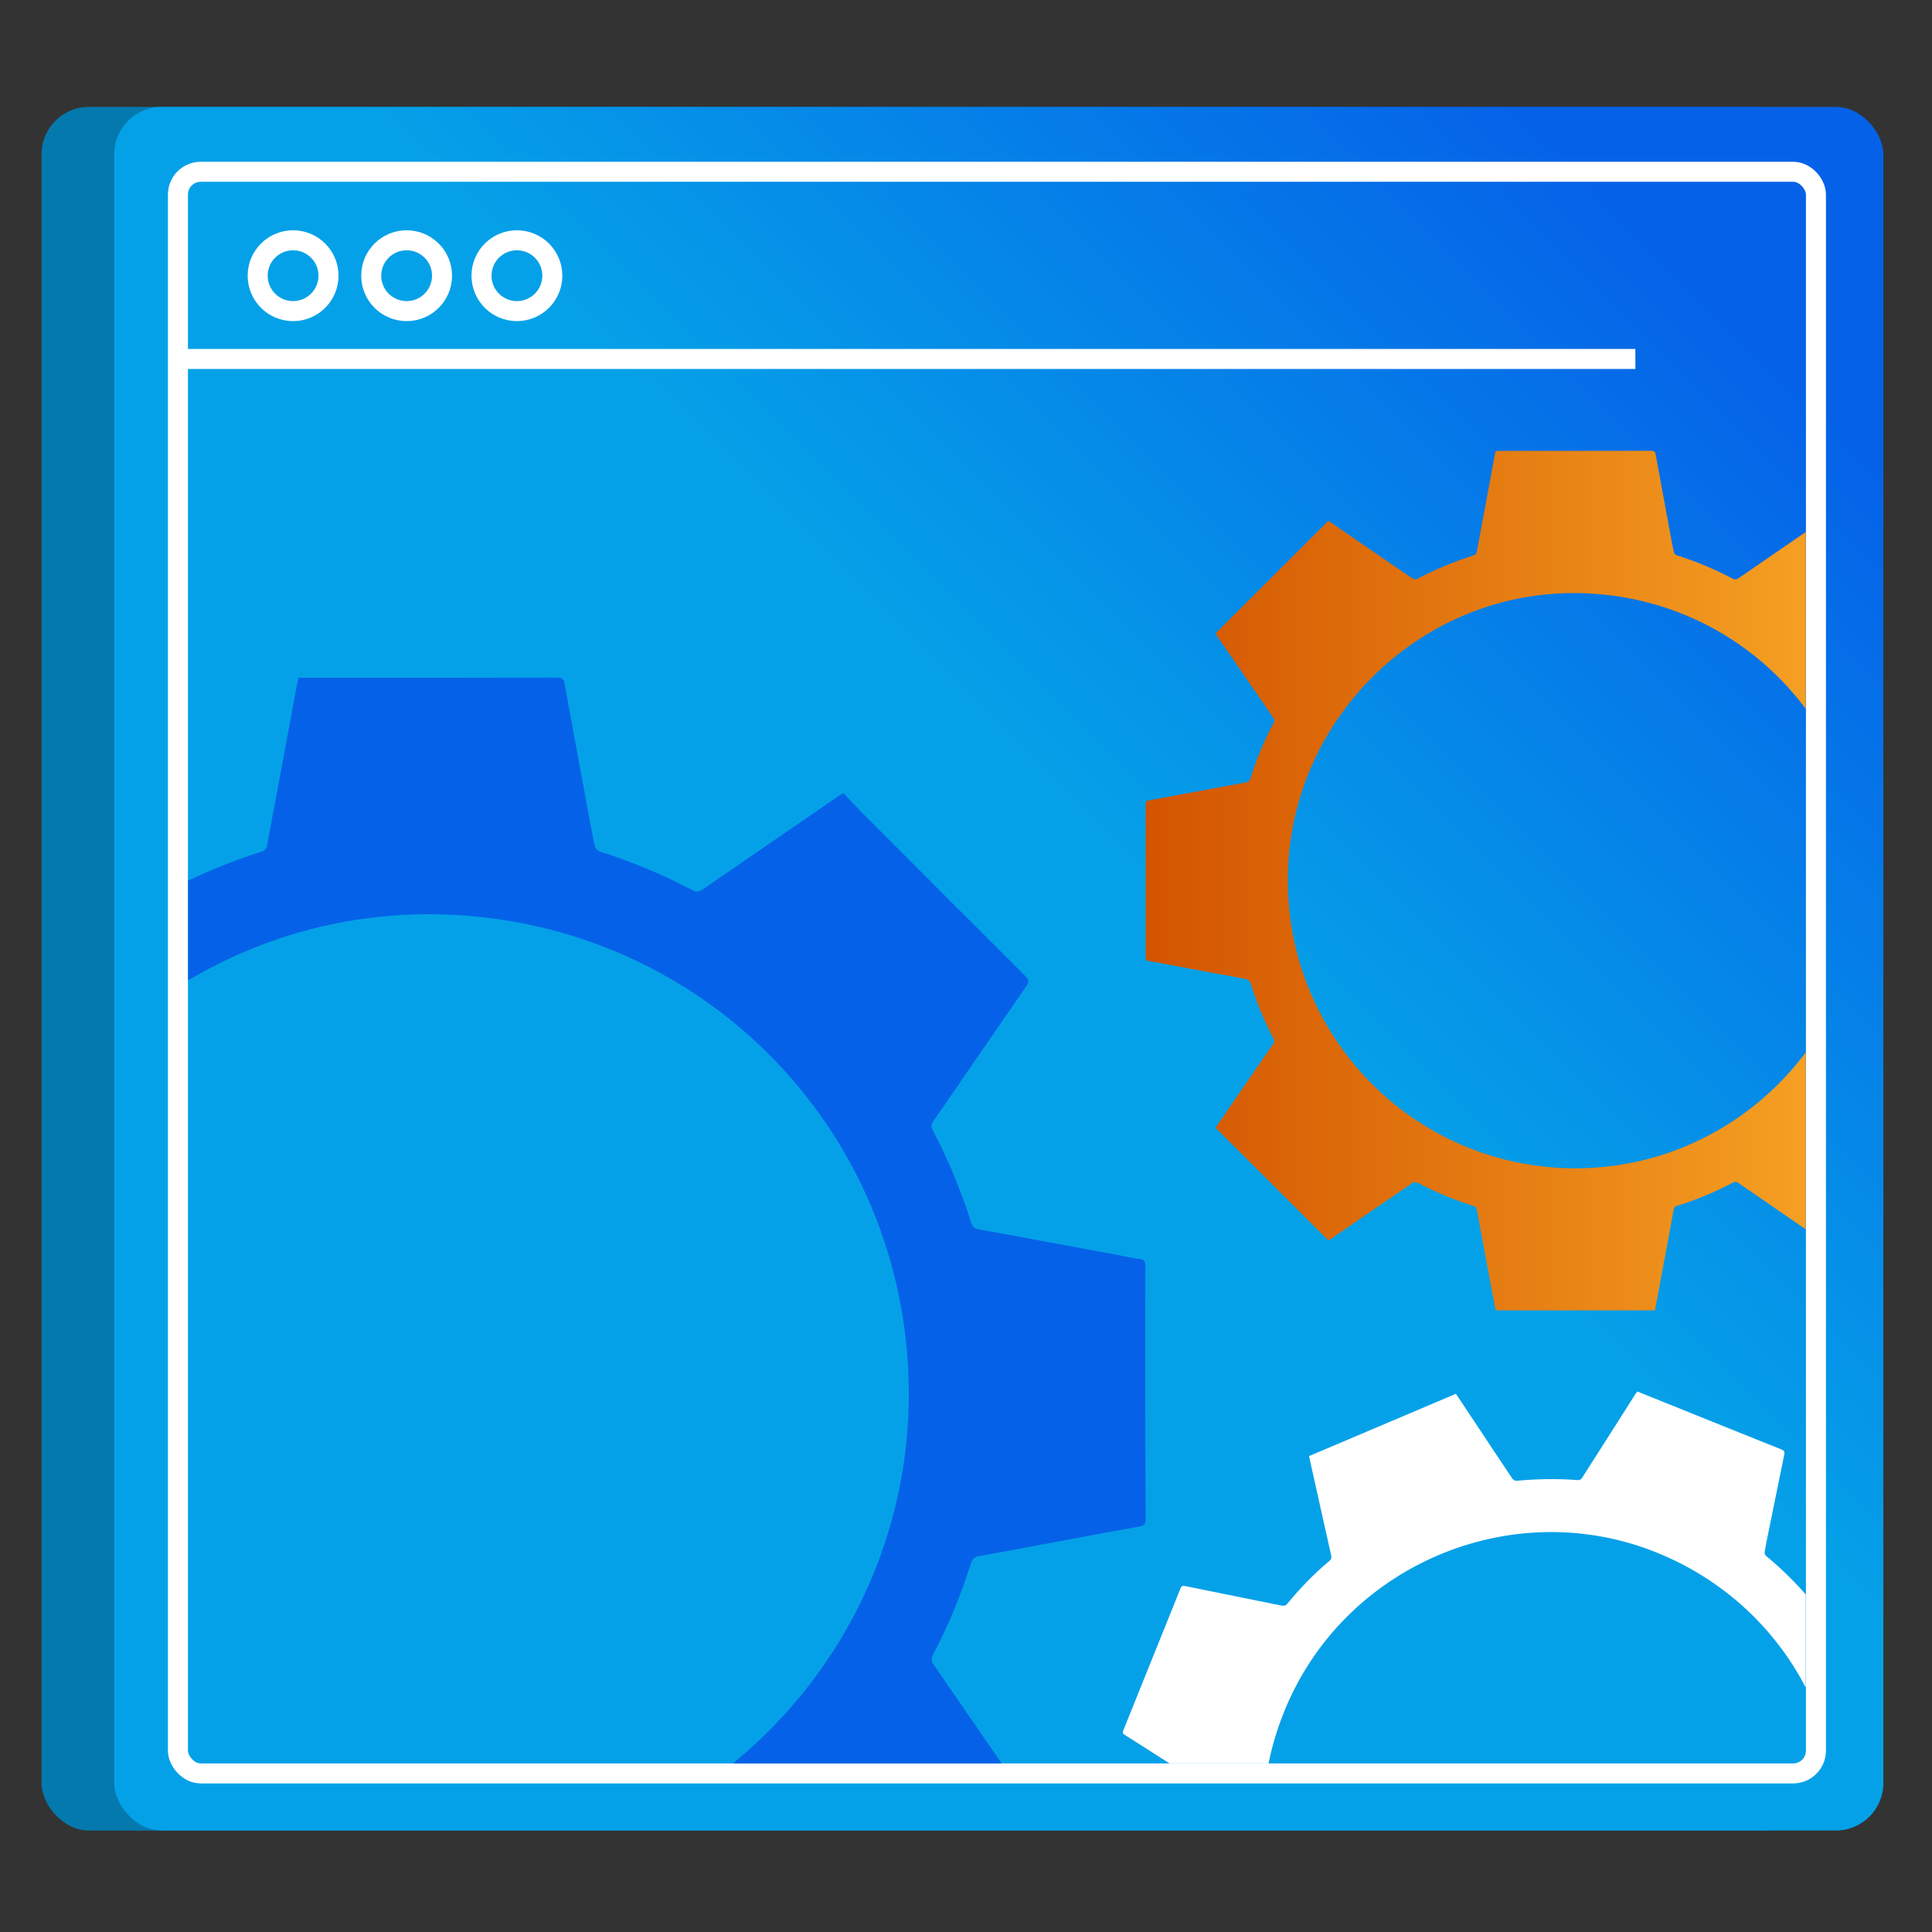
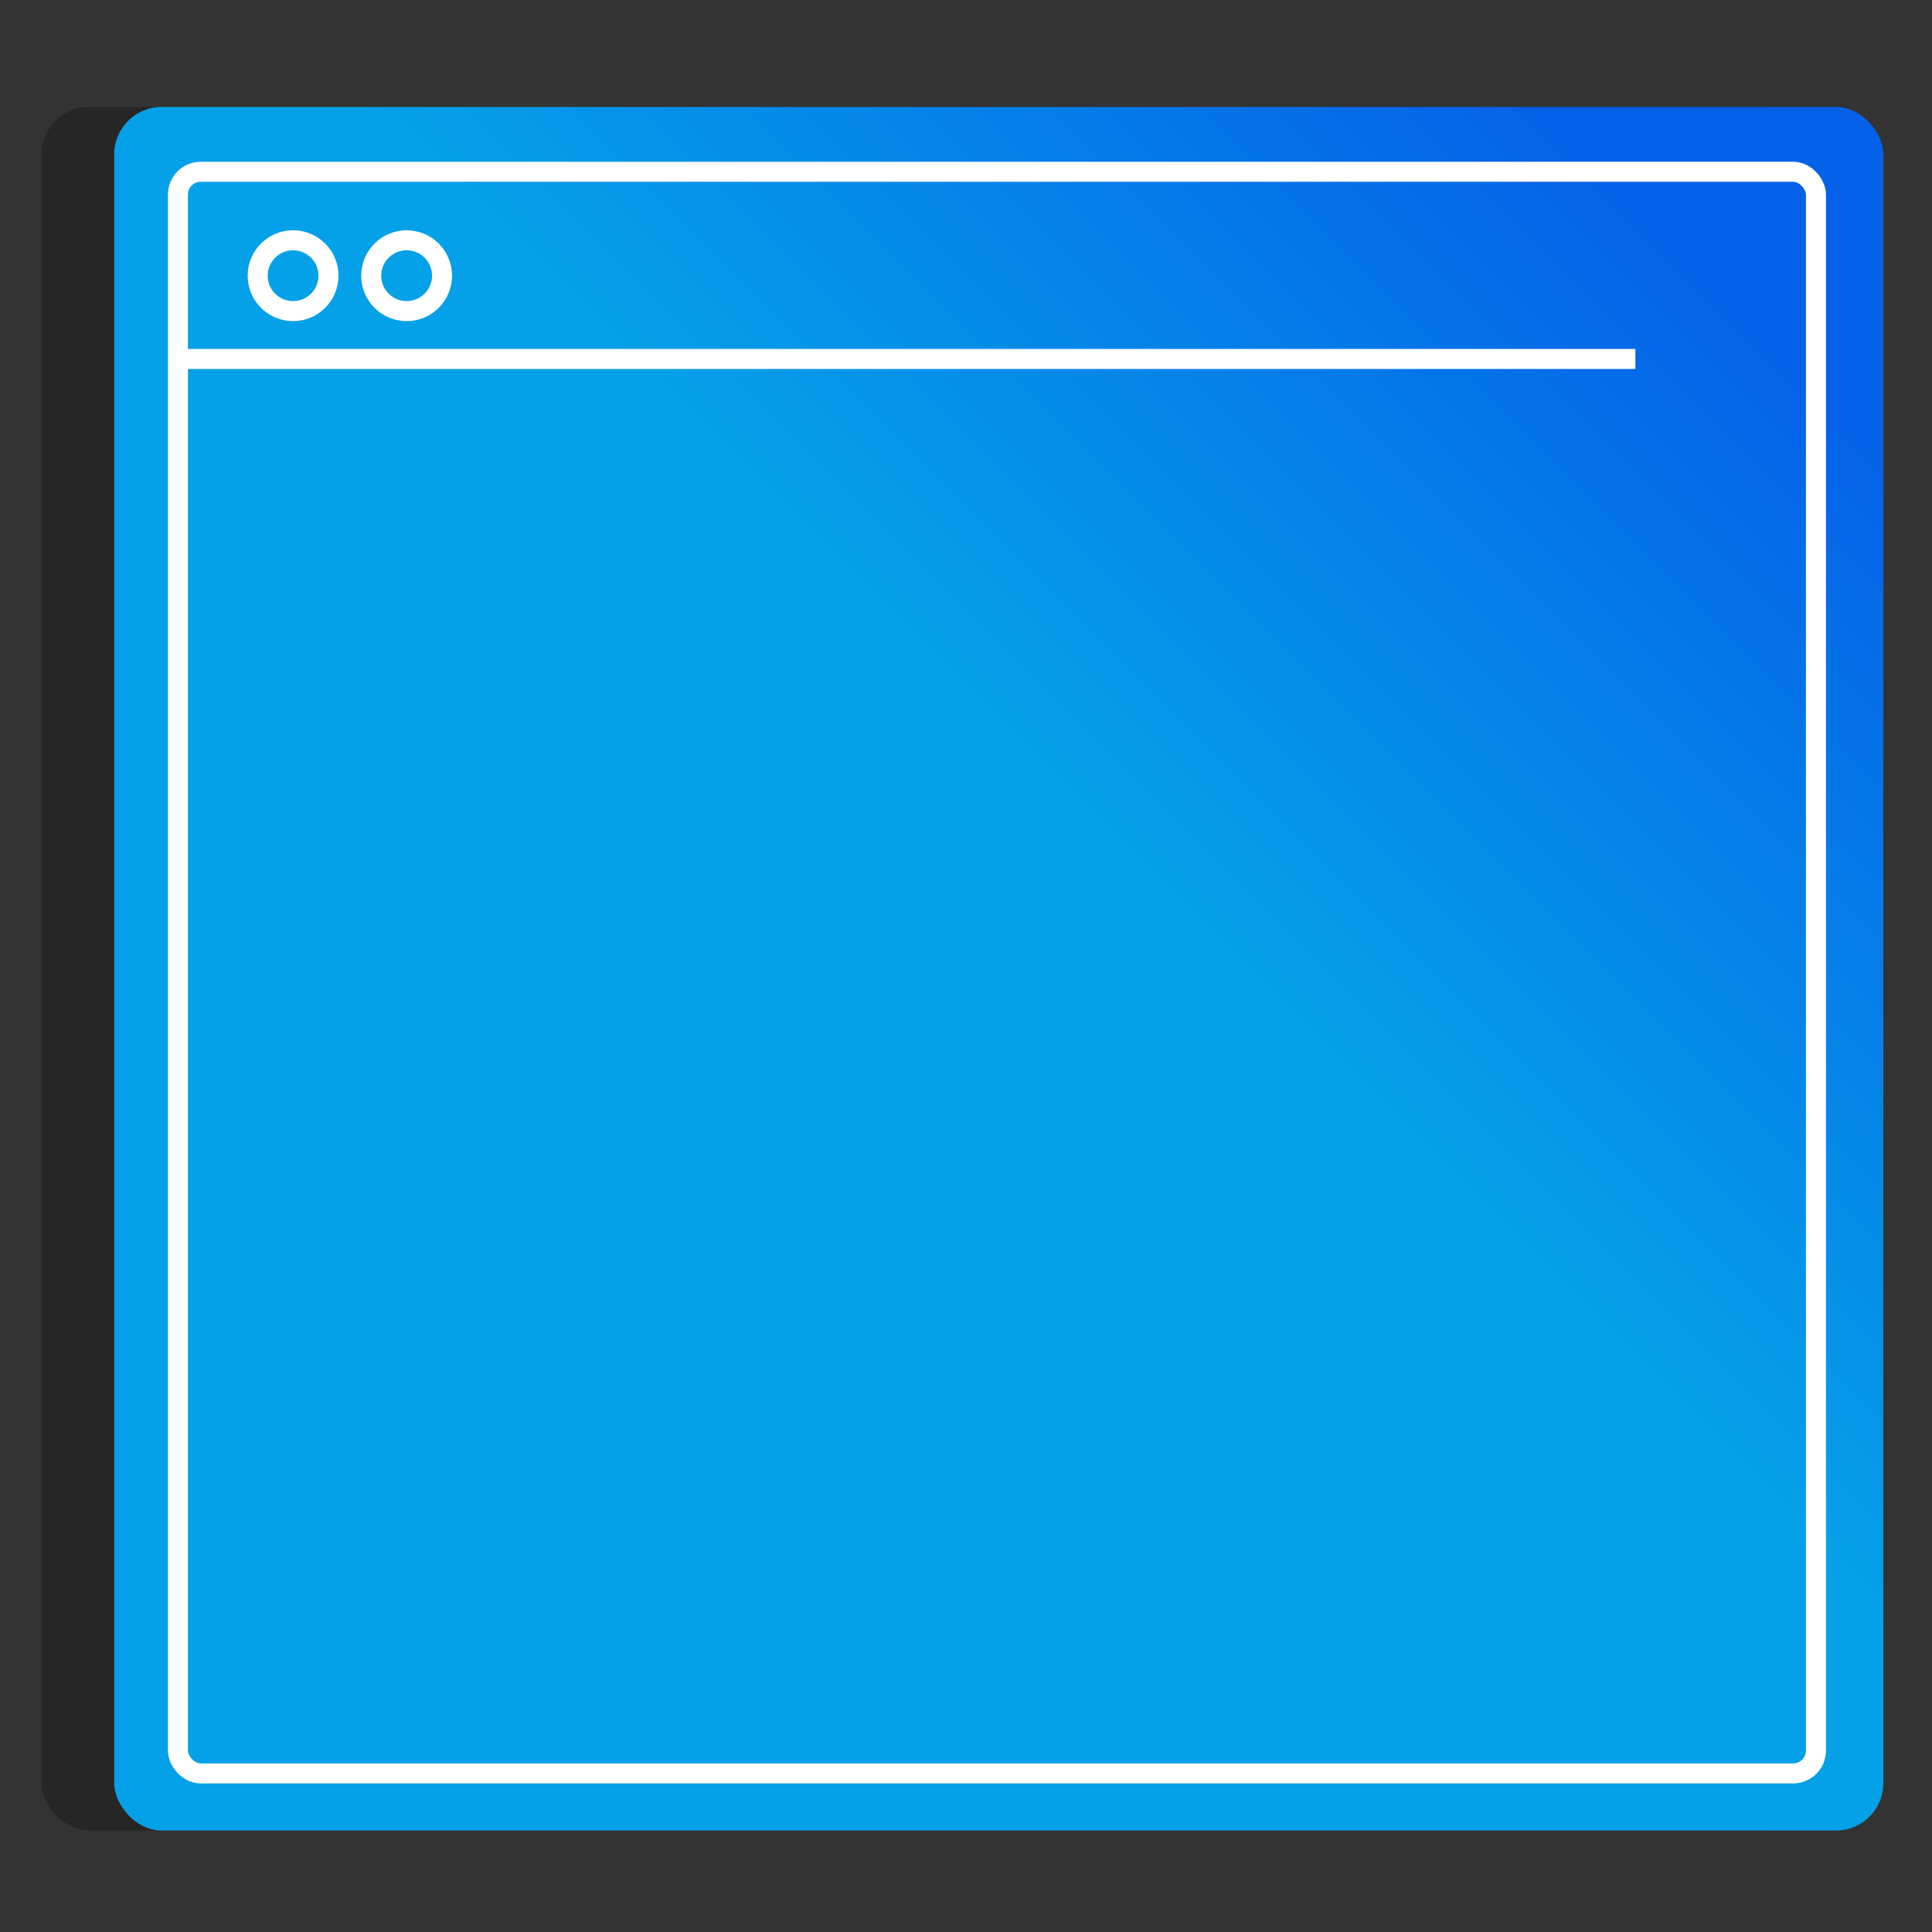
<svg xmlns="http://www.w3.org/2000/svg" xmlns:xlink="http://www.w3.org/1999/xlink" id="Layer_1" viewBox="0 0 100 100">
  <rect x="0" y="0" width="100" height="100" fill="#333333" stroke="none" />
  <defs>
    <style>.cls-1{fill:url(#linear-gradient-2);}.cls-2{fill:#fff;}.cls-3{stroke:#fff;stroke-miterlimit:10;stroke-width:1.036px;}.cls-3,.cls-4{fill:none;}.cls-5{clip-path:url(#clippath);}.cls-6{fill:url(#linear-gradient-3);}.cls-7{fill:url(#linear-gradient);}.cls-8{opacity:.25;}.cls-9{fill:url(#linear-gradient-4);}</style>
    <linearGradient id="linear-gradient" x1="55.581" y1="42.495" x2="85.654" y2="12.422" gradientUnits="userSpaceOnUse">
      <stop offset="0" stop-color="#05a1e8" />
      <stop offset="1" stop-color="#0562e8" />
    </linearGradient>
    <linearGradient id="linear-gradient-2" x1="57.462" y1="44.376" x2="87.535" y2="14.303" xlink:href="#linear-gradient" />
    <clipPath id="clippath">
-       <rect class="cls-4" x="9.738" y="9.407" width="83.726" height="81.868" rx="1.165" ry="1.165" transform="translate(103.203 100.683) rotate(-180)" />
-     </clipPath>
+       </clipPath>
    <linearGradient id="linear-gradient-3" x1="-34.618" y1="129.041" x2="-15.411" y2="109.834" xlink:href="#linear-gradient" />
    <linearGradient id="linear-gradient-4" x1="59.297" y1="45.581" x2="103.773" y2="45.581" gradientUnits="userSpaceOnUse">
      <stop offset="0" stop-color="#d35400" />
      <stop offset="1" stop-color="#ffb62d" />
    </linearGradient>
  </defs>
  <g>
-     <rect class="cls-7" x="2.15" y="5.535" width="91.569" height="89.212" rx="2.455" ry="2.455" />
    <rect class="cls-8" x="2.15" y="5.535" width="91.569" height="89.212" rx="2.455" ry="2.455" />
    <rect class="cls-1" x="5.912" y="5.535" width="91.569" height="89.212" rx="2.455" ry="2.455" />
    <rect class="cls-3" x="9.21" y="8.891" width="84.783" height="82.901" rx="1.18" ry="1.18" transform="translate(103.203 100.683) rotate(-180)" />
    <line class="cls-3" x1="9.21" y1="18.58" x2="84.647" y2="18.58" />
    <circle class="cls-3" cx="15.17" cy="14.27" r="1.833" />
    <circle class="cls-3" cx="21.047" cy="14.27" r="1.833" />
-     <circle class="cls-3" cx="26.755" cy="14.27" r="1.833" />
  </g>
  <g class="cls-5">
-     <path class="cls-6" d="m15.446,109.09c-.149-.781-.3-1.559-.445-2.338-.318-1.71-.632-3.421-.948-5.132-.078-.422-.147-.846-.241-1.265-.02-.091-.114-.21-.199-.236-1.708-.528-3.346-1.224-4.935-2.041-.102-.052-.298-.029-.397.038-2.344,1.599-4.68,3.209-7.018,4.816-.08.055-.163.104-.217.139-3.237-3.234-6.465-6.458-9.719-9.709.349-.511.723-1.059,1.098-1.606,1.277-1.86,2.553-3.721,3.836-5.578.122-.176.161-.317.051-.522-.8-1.49-1.442-3.048-1.941-4.661-.103-.332-.285-.417-.577-.47-1.606-.289-3.211-.589-4.815-.887-1.14-.212-2.278-.436-3.419-.637-.217-.038-.252-.133-.251-.32.004-4.389.005-8.778-.002-13.166-0-.238.085-.305.303-.345,2.767-.508,5.532-1.027,8.299-1.536.221-.041.349-.114.423-.349.525-1.649,1.166-3.253,1.99-4.778.118-.218.042-.356-.072-.521-1.603-2.327-3.203-4.656-4.804-6.985-.048-.07-.09-.144-.126-.203,3.241-3.233,6.471-6.454,9.722-9.697.801.549,1.633,1.119,2.464,1.69,1.594,1.095,3.185,2.194,4.786,3.279.096.065.291.08.394.028,1.58-.812,3.209-1.501,4.904-2.035.094-.03.204-.156.223-.253.531-2.817,1.05-5.637,1.573-8.456.015-.083.042-.164.071-.274.111,0,.216,0,.321,0,4.357-0,8.714.003,13.07-.008.273-.001.339.108.38.337.409,2.25.825,4.499,1.241,6.748.101.549.2,1.099.323,1.643.024.105.141.237.242.269,1.663.527,3.268,1.193,4.809,2.009.218.115.36.075.545-.053,2.325-1.604,4.655-3.201,6.984-4.8.07-.048.144-.091.284-.179.309.328.616.671.94.996,2.824,2.831,5.65,5.661,8.482,8.484.178.178.203.29.053.506-1.614,2.332-3.215,4.673-4.825,7.008-.111.161-.124.278-.028.457.814,1.531,1.461,3.133,1.99,4.782.067.21.165.31.388.35,2.492.454,4.982.919,7.472,1.381.285.053.567.128.855.154.258.023.304.146.303.377-.007,2.194-.006,4.389-.004,6.583.002,2.162.004,4.324.017,6.486.001.243-.046.352-.315.4-2.029.364-4.054.749-6.081,1.126-.739.138-1.477.28-2.218.403-.241.04-.355.149-.43.385-.514,1.62-1.148,3.193-1.95,4.693-.121.225-.096.373.042.573,1.599,2.316,3.186,4.641,4.787,6.956.138.199.14.31-.034.484-3.104,3.097-6.202,6.2-9.301,9.301-.053.053-.112.1-.194.172-.651-.445-1.305-.89-1.957-1.338-1.771-1.217-3.543-2.432-5.311-3.655-.163-.112-.285-.119-.462-.026-1.543.813-3.144,1.489-4.812,2-.174.053-.255.126-.29.318-.392,2.155-.796,4.308-1.197,6.461-.137.737-.276,1.474-.416,2.225h-13.712ZM-2.447,72.048c-.021,13.795,11.226,24.953,25.039,24.803,13.509-.147,24.49-11.234,24.447-24.777-.044-13.776-11.095-24.776-24.916-24.752-13.494.024-24.595,11.195-24.57,24.726Z" />
    <path class="cls-9" d="m77.414,67.827c-.089-.469-.181-.937-.268-1.405-.191-1.028-.38-2.056-.57-3.085-.047-.254-.088-.509-.145-.761-.012-.055-.069-.126-.12-.142-1.027-.318-2.011-.736-2.966-1.227-.061-.031-.179-.018-.238.023-1.409.961-2.813,1.929-4.218,2.895-.048.033-.098.063-.13.083-1.946-1.944-3.886-3.882-5.842-5.836.21-.307.435-.637.66-.966.768-1.118,1.535-2.237,2.306-3.353.073-.106.097-.19.031-.314-.481-.895-.867-1.832-1.167-2.802-.062-.2-.171-.251-.347-.282-.966-.174-1.93-.354-2.895-.533-.685-.128-1.369-.262-2.055-.383-.13-.023-.151-.08-.151-.193.002-2.638.003-5.276-.001-7.914-0-.143.051-.183.182-.207,1.663-.305,3.326-.618,4.989-.923.133-.024.21-.069.255-.21.316-.991.701-1.955,1.196-2.872.071-.131.025-.214-.044-.313-.963-1.399-1.925-2.799-2.888-4.199-.029-.042-.054-.087-.076-.122,1.948-1.943,3.89-3.88,5.844-5.829.481.33.981.673,1.481,1.016.958.658,1.915,1.319,2.877,1.971.058.039.175.048.237.017.95-.488,1.929-.902,2.948-1.223.056-.018.123-.094.134-.152.319-1.694.631-3.388.945-5.083.009-.05.025-.099.043-.165.067,0,.13,0,.193,0,2.619-0,5.238.002,7.857-.005.164-0.0.203.065.228.202.246,1.353.496,2.705.746,4.056.061.33.12.66.194.987.014.063.084.143.146.162 1.0.317,1.964.717,2.891,1.207.131.069.216.045.328-.032,1.398-.964,2.798-1.924,4.198-2.885.042-.029.087-.055.171-.107.186.197.37.403.565.599,1.698,1.702,3.396,3.403,5.099,5.1.107.107.122.174.032.304-.97,1.402-1.932,2.809-2.9,4.213-.067.097-.074.167-.017.275.489.92.878,1.883,1.196,2.875.041.127.099.186.233.211,1.498.273,2.995.552,4.492.83.171.032.341.077.514.093.155.014.183.088.182.227-.004,1.319-.004,2.638-.002,3.957.001,1.3.003,2.599.01,3.899.001.146-.028.211-.189.24-1.22.219-2.437.45-3.655.677-.444.083-.888.168-1.334.242-.145.024-.214.09-.259.231-.309.974-.69,1.919-1.172,2.821-.072.136-.058.224.025.344.961,1.392,1.915,2.79,2.877,4.182.083.12.084.186-.021.291-1.866,1.861-3.728,3.727-5.591,5.591-.032.032-.067.06-.116.103-.391-.267-.784-.535-1.176-.804-1.065-.731-2.13-1.462-3.192-2.197-.098-.068-.171-.072-.277-.016-.927.489-1.89.895-2.893,1.202-.105.032-.153.075-.174.191-.235,1.295-.479,2.589-.72,3.884-.083.443-.166.886-.25,1.337h-8.242Zm-10.755-22.266c-.012,8.292,6.748,14.999,15.051,14.909,8.121-.088,14.721-6.753,14.695-14.894-.026-8.281-6.669-14.893-14.978-14.878-8.111.014-14.784,6.73-14.769,14.863Z" />
    <path class="cls-2" d="m68.116,113.285c.092-.469.183-.936.277-1.403.207-1.025.416-2.049.624-3.074.051-.253.108-.505.15-.759.009-.055-.016-.143-.058-.176-.834-.678-1.591-1.434-2.293-2.247-.045-.052-.16-.083-.23-.068-1.666.365-3.33.738-4.995,1.109-.057.013-.114.022-.152.029-1.078-2.53-2.154-5.053-3.238-7.597.31-.206.641-.428.973-.649,1.13-.75,2.26-1.501,3.392-2.248.108-.071.161-.14.146-.28-.111-1.01-.119-2.023-.035-3.035.017-.208-.065-.296-.216-.392-.831-.522-1.658-1.049-2.485-1.577-.588-.374-1.172-.755-1.764-1.123-.112-.07-.11-.131-.068-.235.988-2.446,1.975-4.893,2.957-7.341.053-.133.116-.151.247-.124,1.657.339,3.315.67,4.972,1.008.132.027.22.015.314-.099.663-.802,1.381-1.552,2.183-2.217.115-.095.103-.189.077-.307-.371-1.658-.74-3.316-1.109-4.974-.011-.05-.018-.101-.025-.141,2.533-1.074,5.058-2.145,7.599-3.223.323.486.659.991.994,1.496.643.969,1.283,1.939,1.932,2.903.039.058.144.11.213.104,1.063-.098,2.126-.116,3.191-.033.059.005.149-.041.181-.091.929-1.452,1.852-2.907,2.776-4.361.027-.043.06-.082.101-.137.062.025.12.049.179.072,2.429.979,4.858,1.959,7.289,2.932.152.061.164.136.136.273-.277,1.347-.551,2.694-.824,4.041-.067.329-.135.657-.189.989-.01.064.025.164.074.205.809.668,1.554,1.399,2.23,2.2.096.113.184.123.316.093,1.657-.372,3.315-.739,4.973-1.107.05-.011.101-.018.198-.036.098.252.193.512.3.767.939,2.213,1.878,4.426,2.823,6.636.059.139.048.207-.084.294-1.424.938-2.842,1.883-4.265,2.823-.098.065-.131.127-.119.249.11,1.036.111,2.075.035,3.113-.01.133.023.21.137.282,1.287.813,2.571,1.632,3.856,2.449.147.093.288.199.442.278.139.071.137.15.084.278-.497,1.222-.989,2.446-1.481,3.67-.485,1.206-.969,2.412-1.448,3.62-.054.136-.105.186-.265.152-1.213-.253-2.429-.493-3.643-.738-.443-.089-.886-.176-1.328-.273-.143-.032-.232.003-.326.118-.65.788-1.357,1.522-2.141,2.179-.118.099-.138.186-.106.329.371,1.651.734,3.303,1.106,4.954.032.142.008.204-.128.262-2.426,1.029-4.851,2.064-7.276,3.096-.041.018-.085.03-.147.052-.263-.394-.528-.789-.791-1.185-.714-1.076-1.429-2.152-2.14-3.231-.065-.099-.132-.131-.251-.118-1.043.107-2.087.124-3.132.034-.109-.009-.17.013-.233.112-.702,1.114-1.412,2.223-2.119,3.333-.242.38-.485.76-.732,1.147-2.549-1.027-5.09-2.051-7.645-3.08Zm-1.655-24.672c-3.111,7.687.653,16.434,8.389,19.454,7.565,2.953,16.178-.762,19.197-8.323,3.07-7.691-.62-16.306-8.332-19.398-7.529-3.018-16.228.717-19.254,8.267Z" />
  </g>
</svg>